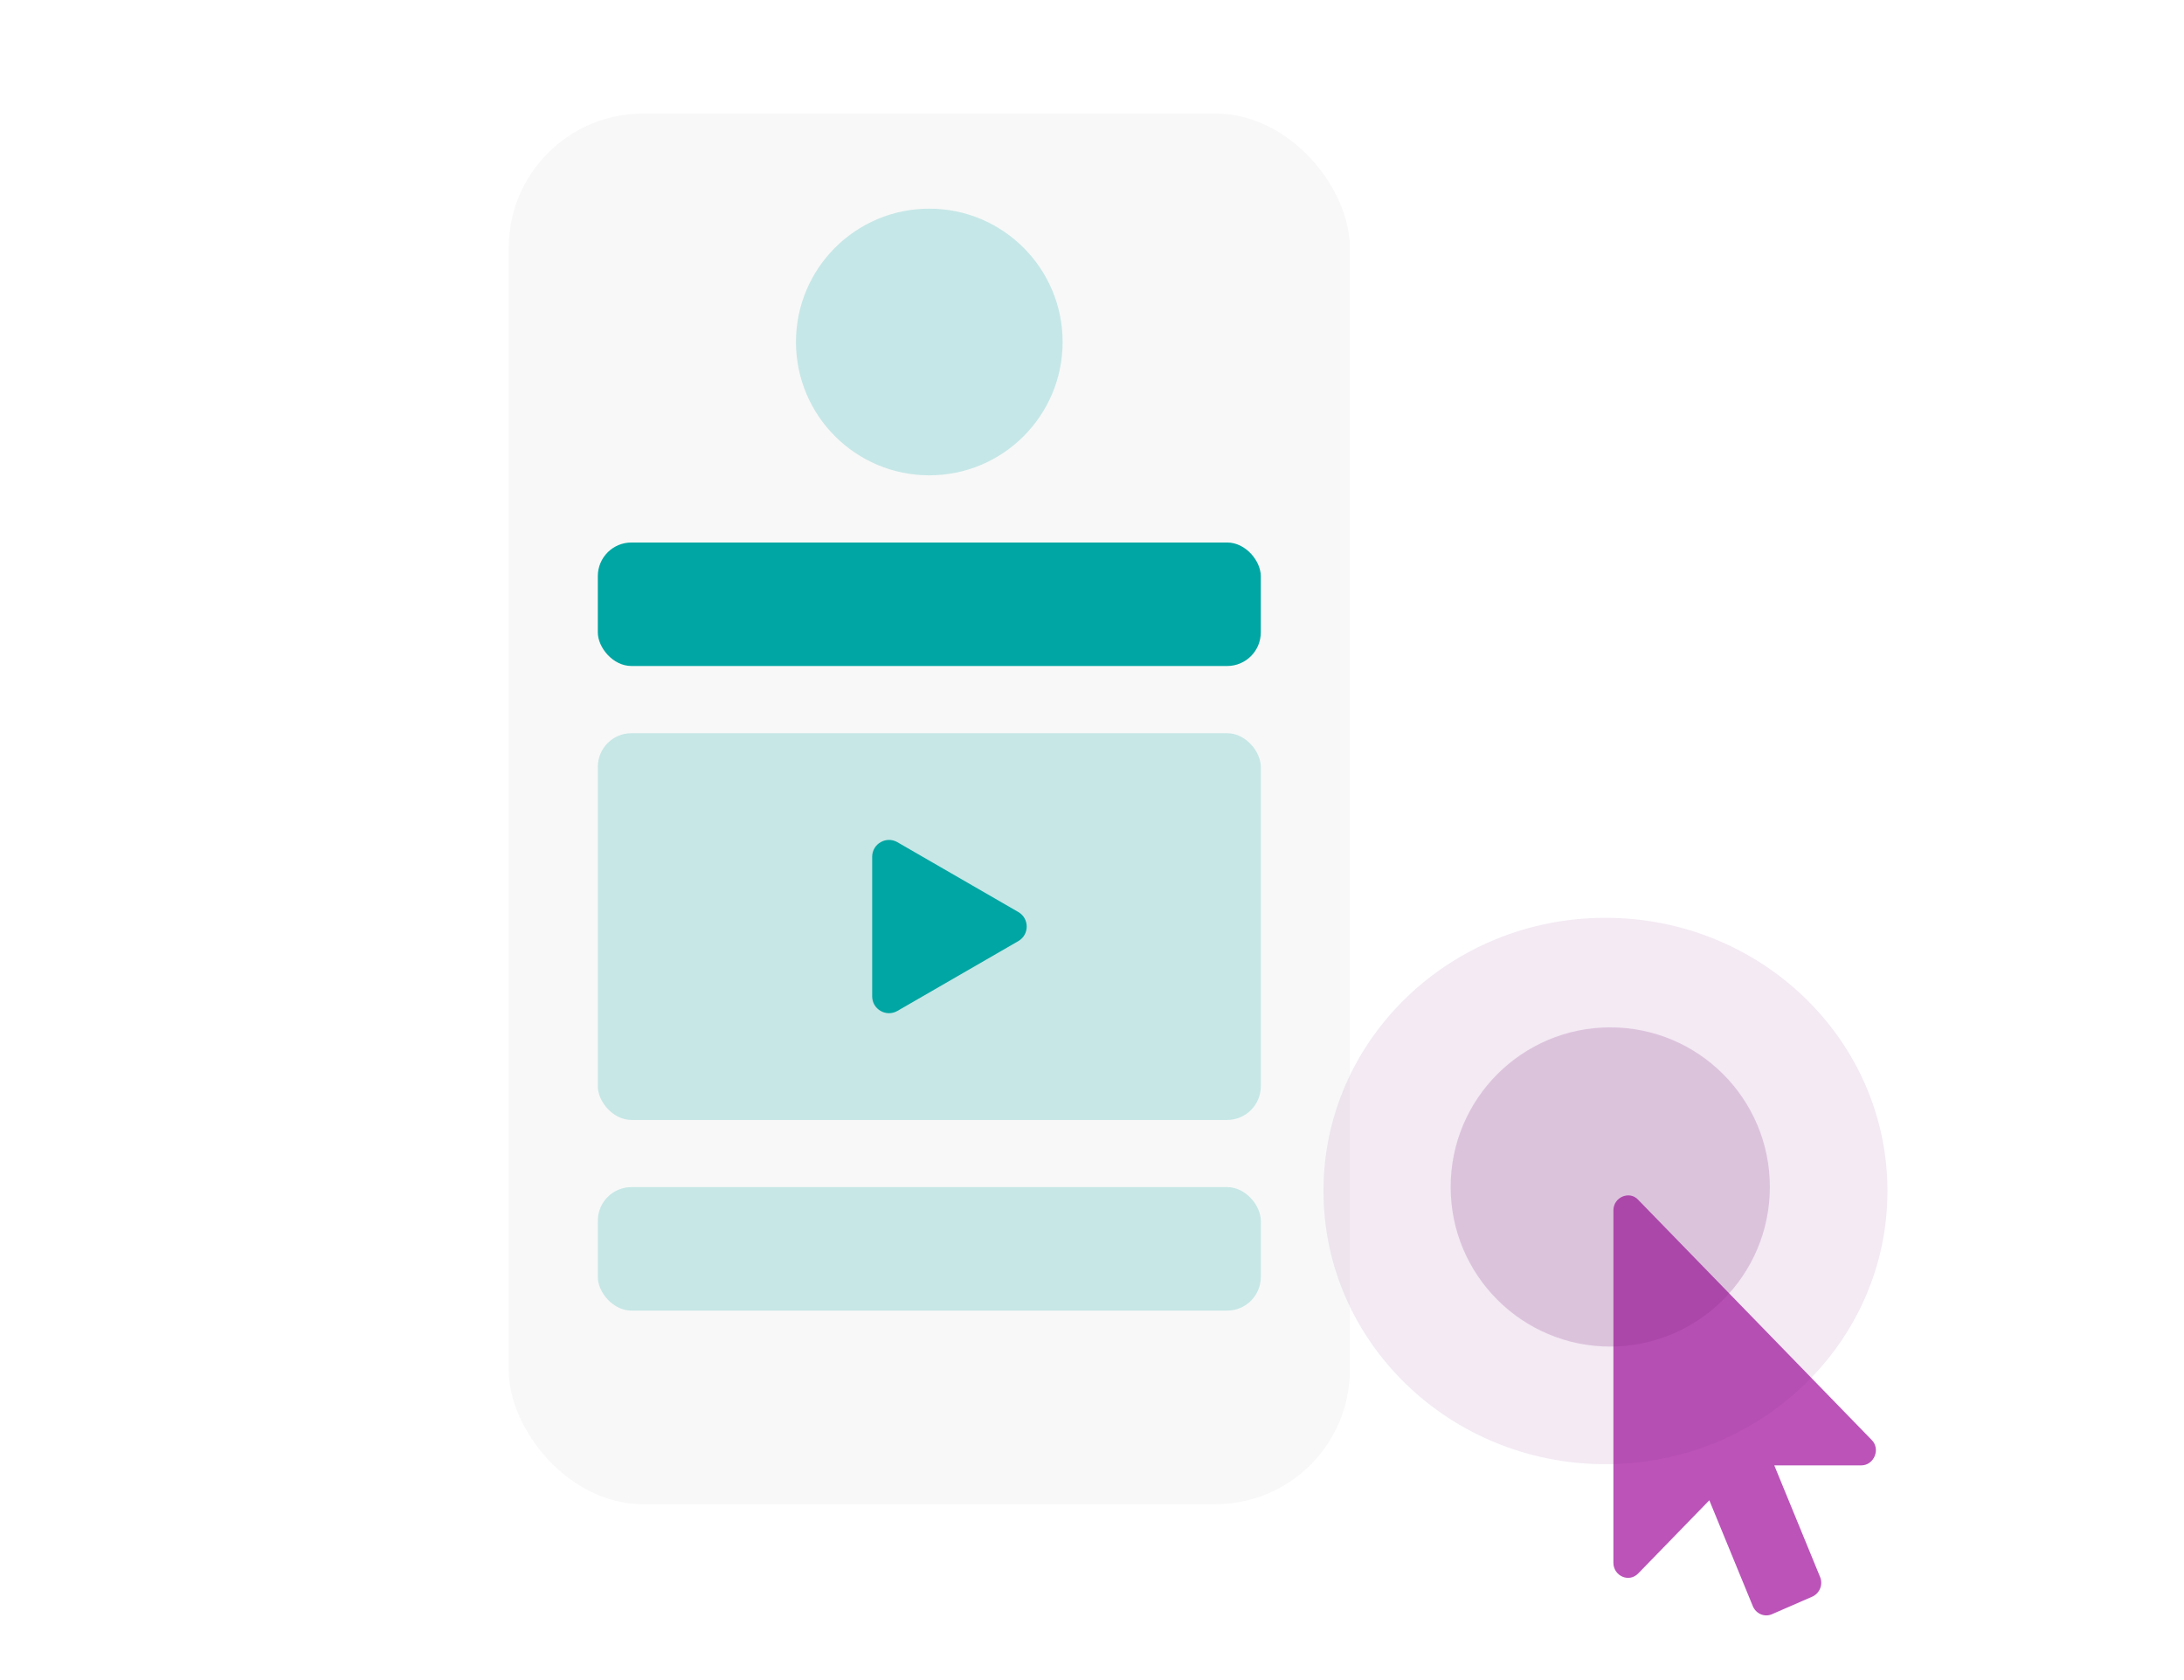
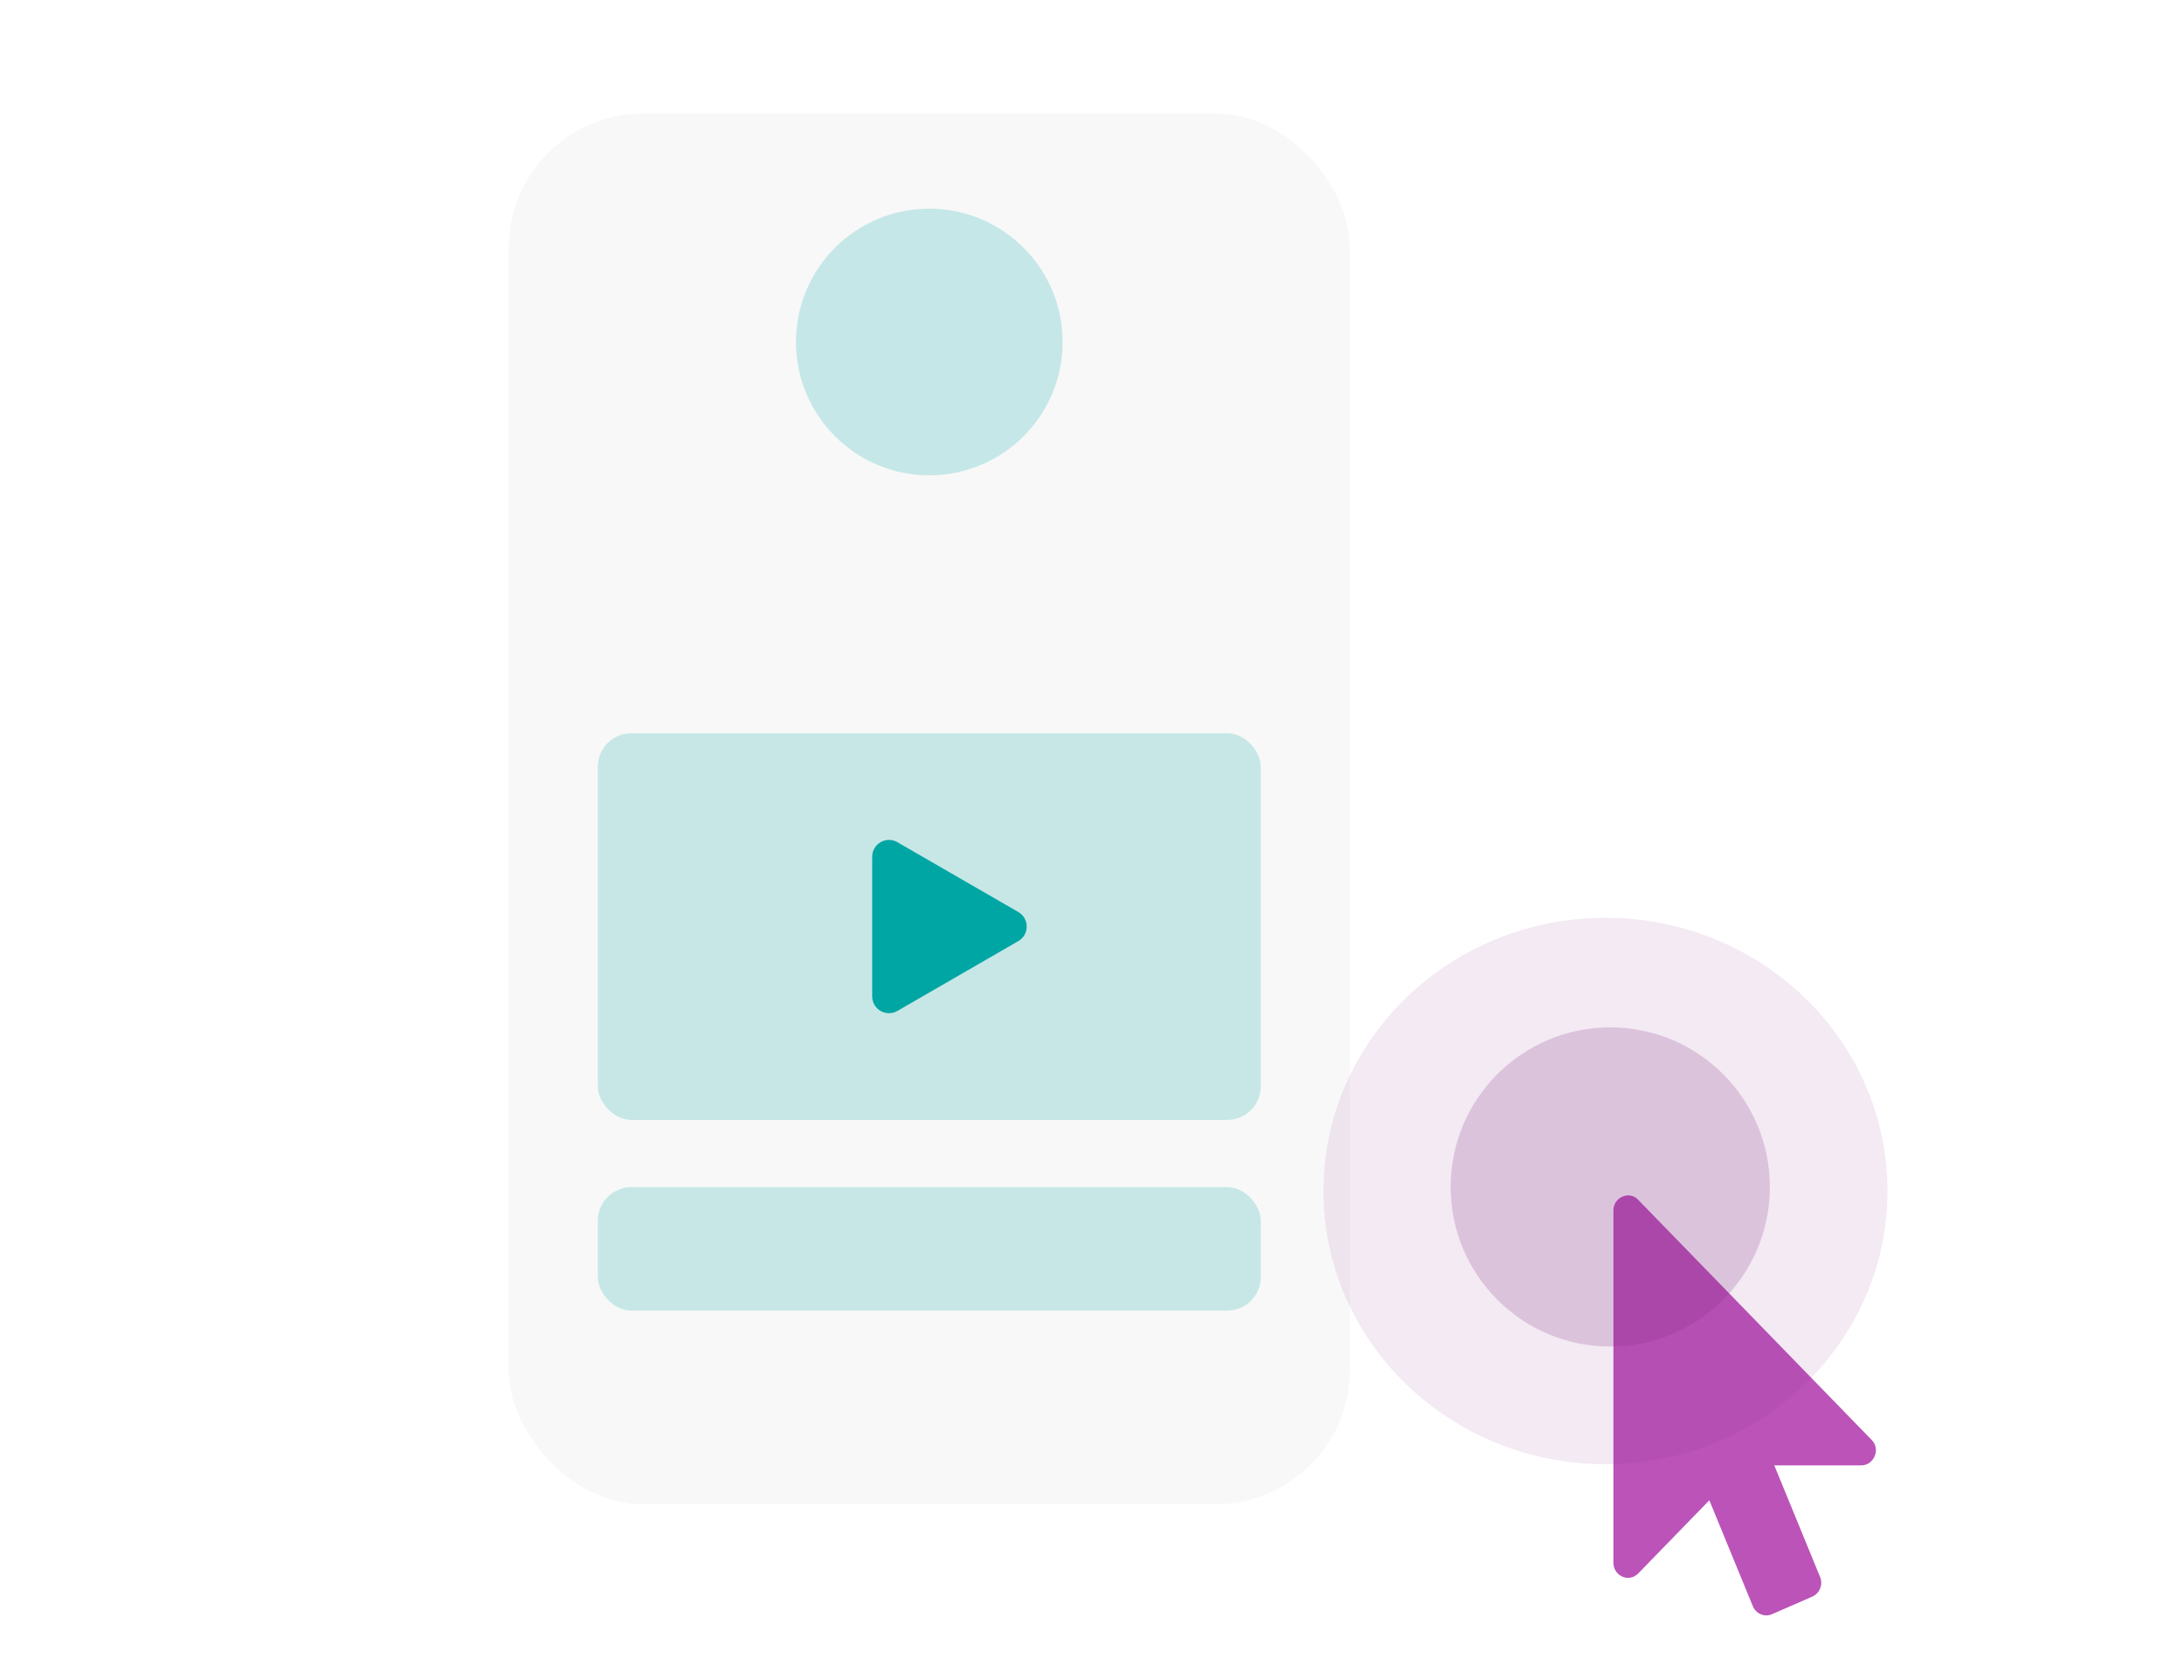
<svg xmlns="http://www.w3.org/2000/svg" width="130" height="100" viewBox="0 0 130 100" fill="none">
  <g clip-path="url(#clip0_82_674)">
    <g filter="url(#filter0_d_82_674)">
      <rect x="30.281" y="4.758" width="50.067" height="82.776" rx="8" fill="#F8F8F8" />
    </g>
    <g clip-path="url(#clip1_82_674)">
      <path d="M110.791 87.221H105.612L108.338 93.861C108.528 94.322 108.311 94.838 107.877 95.033L105.476 96.079C105.028 96.275 104.527 96.052 104.337 95.605L101.746 89.299L97.515 93.652C96.951 94.232 96.036 93.785 96.036 93.024V72.044C96.036 71.243 97.009 70.853 97.514 71.416L111.402 85.7C111.962 86.246 111.549 87.221 110.791 87.221Z" fill="#BB53B9" />
    </g>
    <ellipse cx="95.564" cy="70.89" rx="16.785" ry="16.26" fill="#862A83" fill-opacity="0.1" />
    <circle cx="95.849" cy="70.65" r="9.5" fill="#862A83" fill-opacity="0.2" />
-     <rect x="35.584" y="32.291" width="39.463" height="7.35" rx="2" fill="#00A6A3" />
    <rect x="35.584" y="70.659" width="39.463" height="7.35" rx="2" fill="#00A6A3" fill-opacity="0.2" />
    <rect x="35.584" y="43.642" width="39.463" height="23.018" rx="2" fill="#00A6A3" fill-opacity="0.2" />
    <circle cx="55.315" cy="20.356" r="7.936" fill="#C6E7E7" />
    <path d="M60.613 54.284C61.28 54.669 61.28 55.632 60.613 56.016L53.416 60.172C52.75 60.556 51.916 60.075 51.916 59.306L51.916 50.995C51.916 50.225 52.75 49.744 53.416 50.129L60.613 54.284Z" fill="#00A6A3" />
  </g>
  <defs>
    <filter id="filter0_d_82_674" x="18.281" y="-5.242" width="74.067" height="106.776" filterUnits="userSpaceOnUse" color-interpolation-filters="sRGB">
      <feFlood flood-opacity="0" result="BackgroundImageFix" />
      <feColorMatrix in="SourceAlpha" type="matrix" values="0 0 0 0 0 0 0 0 0 0 0 0 0 0 0 0 0 0 127 0" result="hardAlpha" />
      <feOffset dy="2" />
      <feGaussianBlur stdDeviation="6" />
      <feComposite in2="hardAlpha" operator="out" />
      <feColorMatrix type="matrix" values="0 0 0 0 0 0 0 0 0 0 0 0 0 0 0 0 0 0 0.15 0" />
      <feBlend mode="normal" in2="BackgroundImageFix" result="effect1_dropShadow_82_674" />
      <feBlend mode="normal" in="SourceGraphic" in2="effect1_dropShadow_82_674" result="shape" />
    </filter>
    <clipPath id="clip0_82_674">
      <rect width="130" height="100" fill="white" />
    </clipPath>
    <clipPath id="clip1_82_674">
      <rect width="25" height="25" fill="white" transform="translate(91.349 71.15)" />
    </clipPath>
  </defs>
</svg>